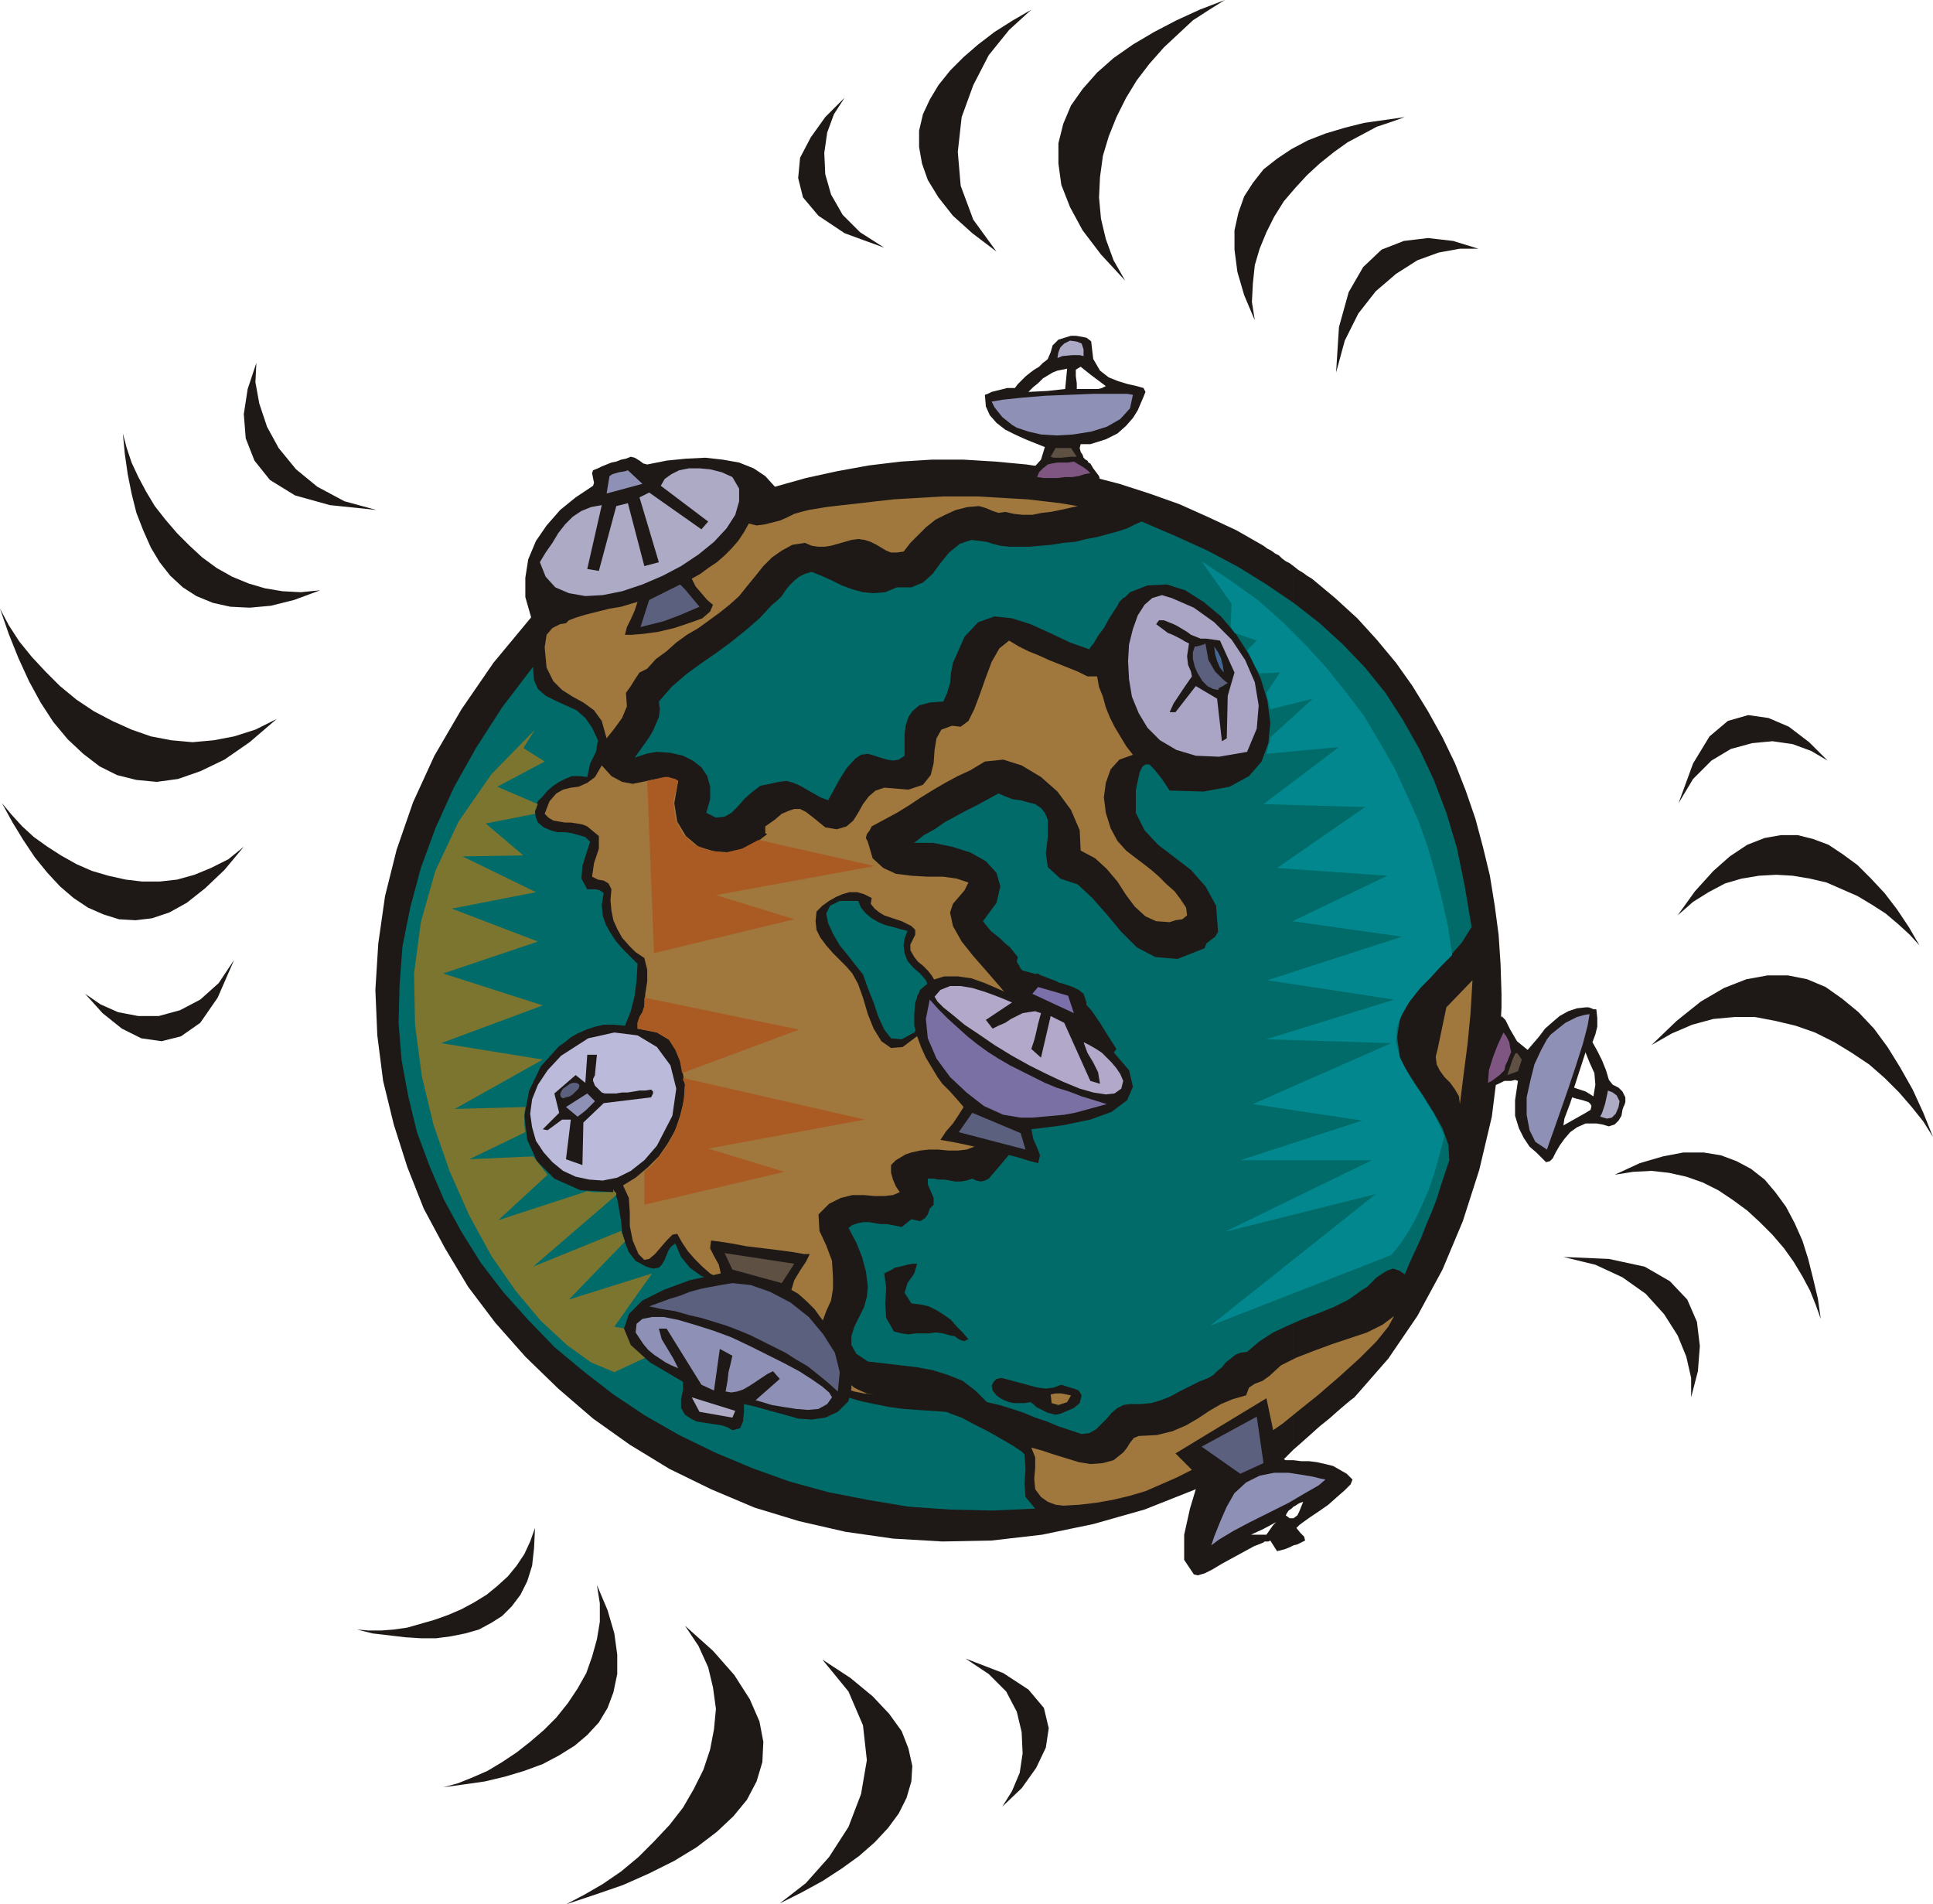
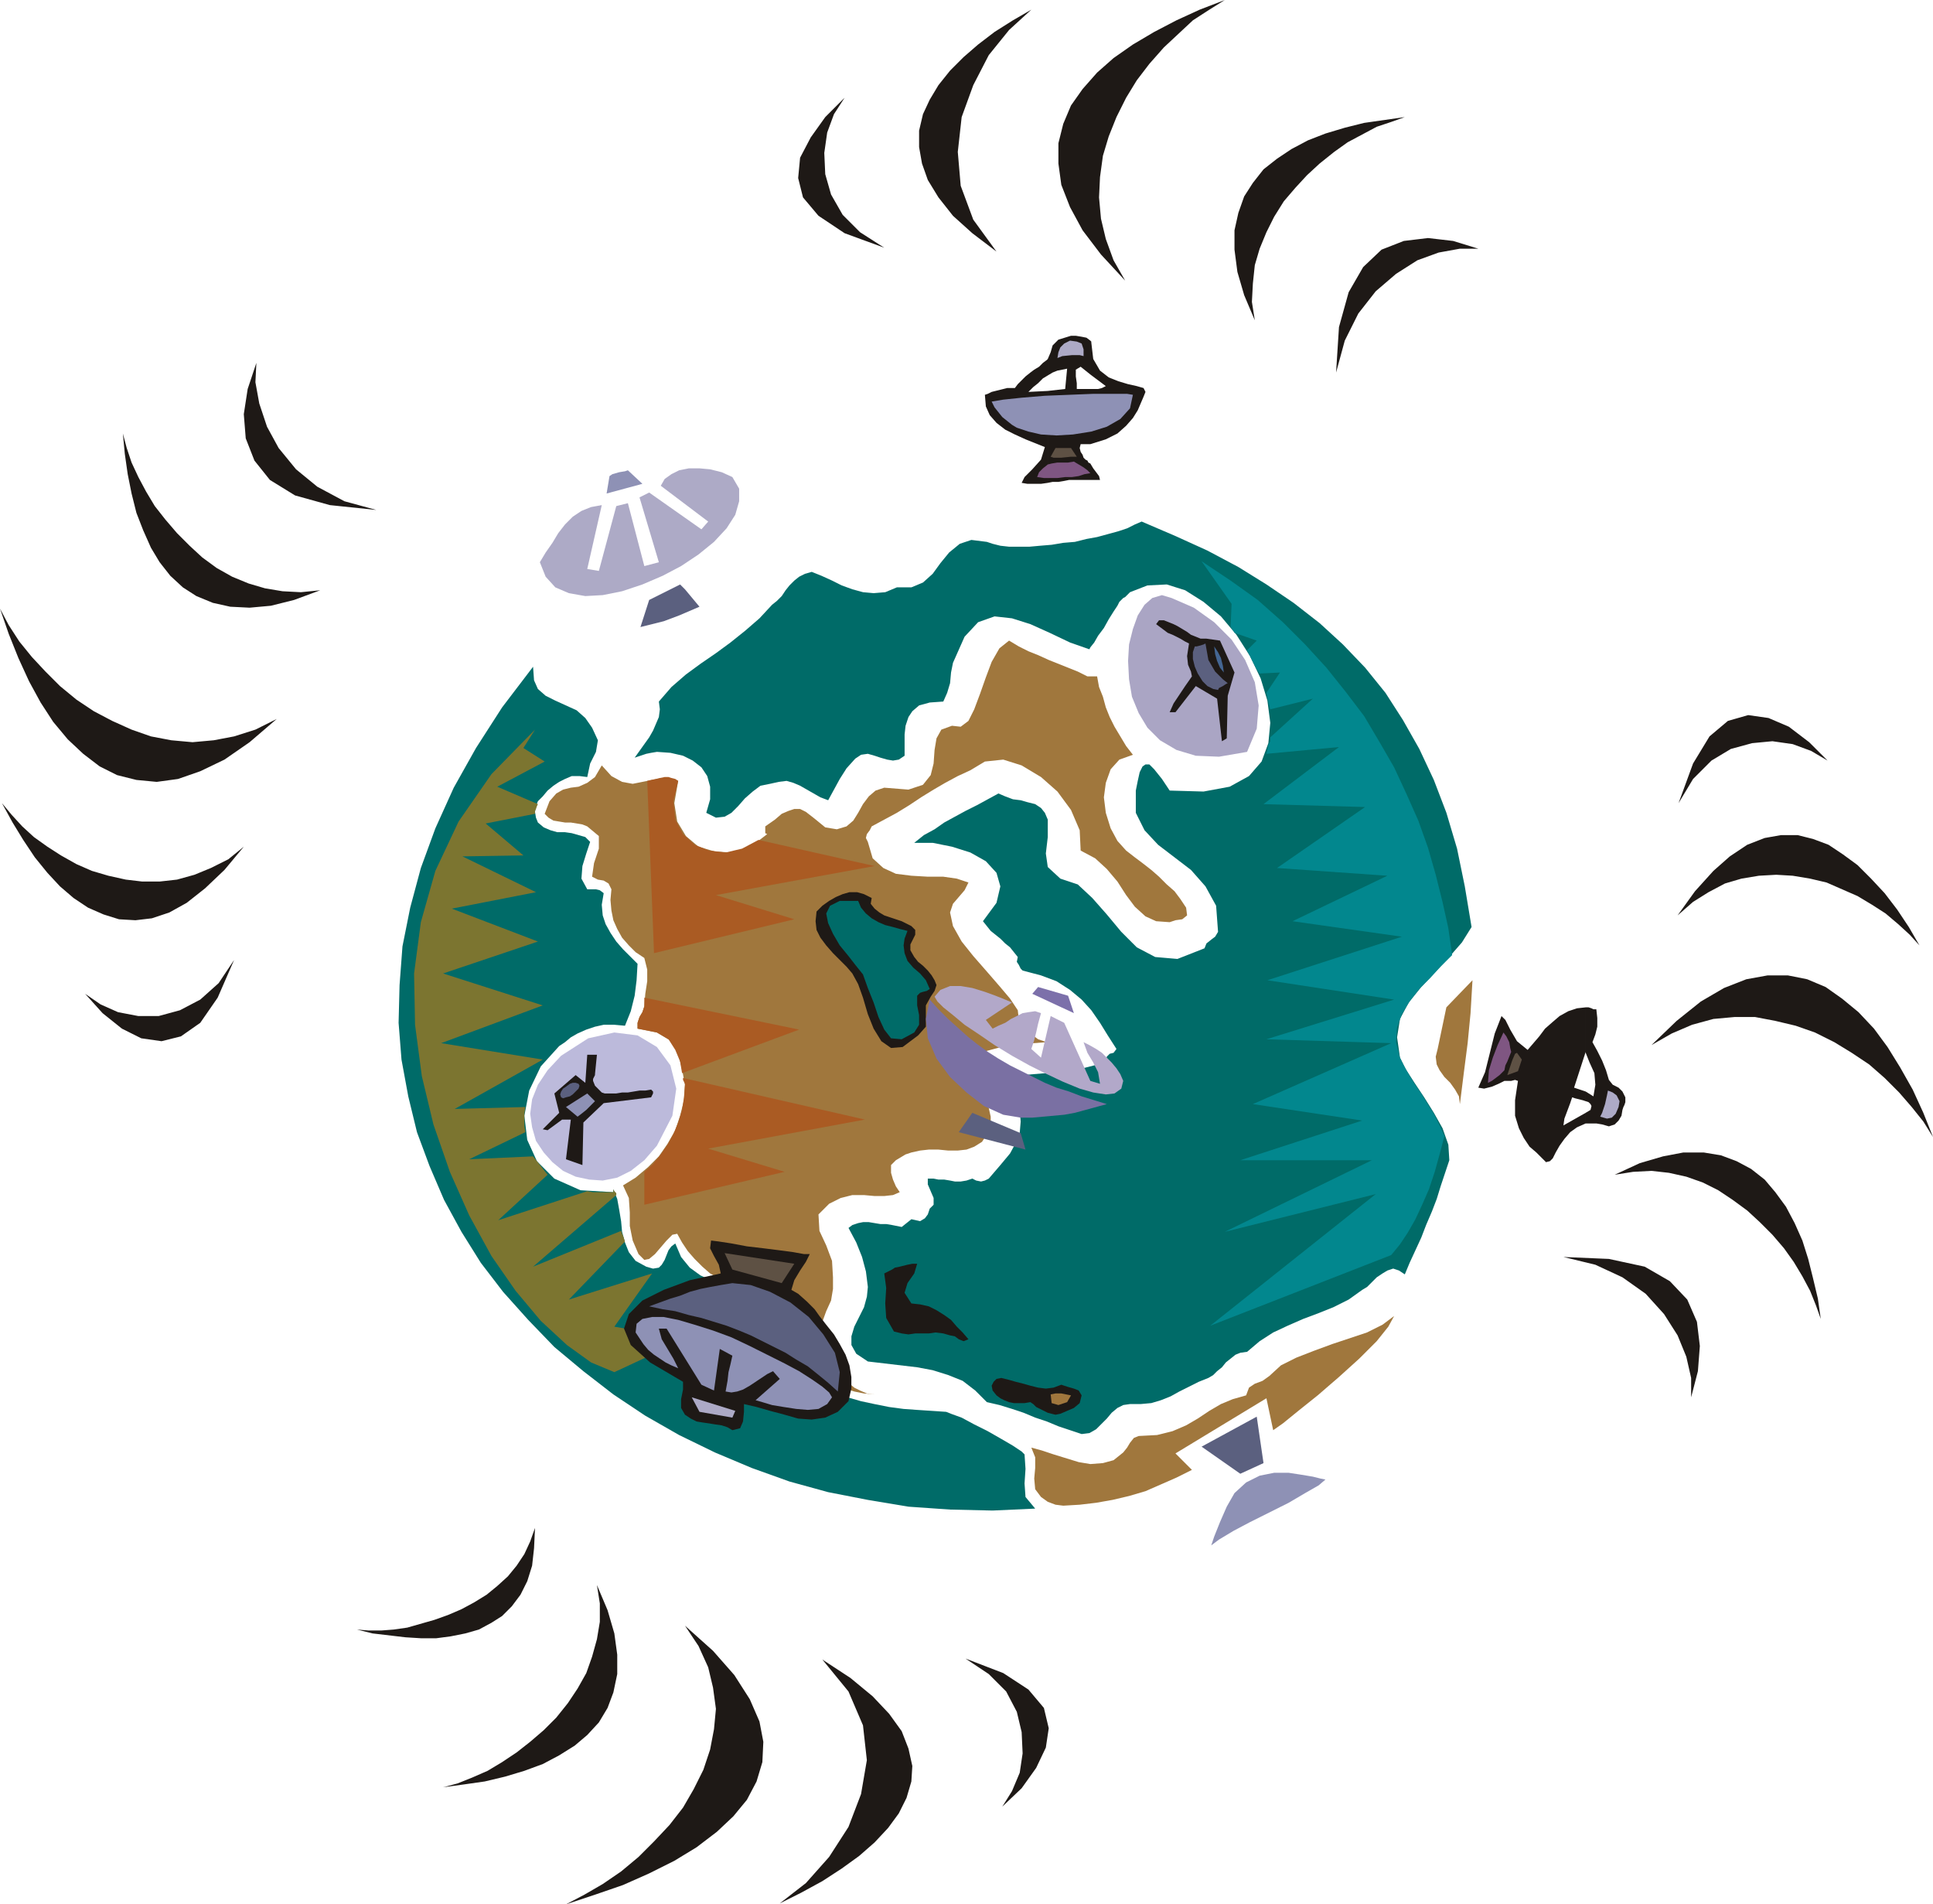
<svg xmlns="http://www.w3.org/2000/svg" fill-rule="evenodd" height="1.968in" preserveAspectRatio="none" stroke-linecap="round" viewBox="0 0 1998 1968" width="1.998in">
  <style>.pen1{stroke:none}.brush2{fill:#1e1916}.brush3{fill:#adaac6}.brush4{fill:#a0773d}.brush5{fill:#006b68}.brush7{fill:#5b607f}.brush12{fill:#8e91b5}.brush13{fill:#5e5144}.brush14{fill:#7f5682}</style>
-   <path class="pen1 brush2" d="m1400 1444-4 3-6 5-7 6-9 8-10 8-10 9-9 8-8 7V585l5 4 5 3 4 3 5 3 24 20 23 21 20 22 20 24 17 24 16 26 15 27 13 27 11 28 10 29 8 30 7 29 5 31 4 30 2 30 1 31v14l-3 57-7 56-13 55-17 53-21 50-26 48-30 44-35 40zm-63 65 8 1h8l8 1 9 2 8 2 7 4 7 4 6 6-2 5-6 6-8 7-9 8-10 7-9 6-7 5-4 3-3 3 4 5 4 4 1 4-2 1-2 1-4 2-4 1v-28l4-3 2-4 2-5 2-5-3 1-2 1-3 2-2 1v-48zm0-11-4 4-3 3-2 2-1 1 2 1h8v48l-2 2-3 2-2 3-1 2 4 3h4v28l-4 2-5 2-4 1-4 1-7-11-2 1h-4l-1 1v-8h3l7-10 3-3-13 7V564l4 3 4 2 4 3 4 2 3 3 4 3 4 2 4 3v913zm-31 96-10 4-11 6-11 6-11 6-10 6-8 4-7 2-4-1-10-15v-26l6-27 6-20-53 21-53 15-53 11-52 6-51 1-51-3-49-7-48-11-46-14-45-19-43-21-41-25-38-27-36-31-34-33-31-35-28-37-24-40-22-41-17-43-14-44-11-45-6-47-2-47 3-48 7-49 12-48 17-49 22-48 28-48 33-48 39-47-6-21v-20l3-19 8-19 11-16 14-16 16-13 18-12 1-3-1-5-1-5 1-3 5-2 4-2 5-2 5-2 5-1 5-2 5-1 5-2 4 1 5 3 4 3 4 1 20-4 20-2 20-1 18 2 17 3 15 6 12 8 10 11 32-9 32-7 33-6 33-4 32-2h33l33 2 32 3 33 5 32 7 31 8 31 10 31 11 29 13 30 14 28 16v1016l-13 6h13v8z" />
  <path class="pen1 brush3" d="m558 581 6-10 7-10 6-10 7-9 8-8 9-6 10-4 11-2-15 66 12 2 18-67 12-3 17 65 15-4-20-67 10-5 54 38 7-8-49-37 4-7 7-5 8-4 10-2h11l11 1 12 3 11 5 7 12v13l-4 14-9 14-13 14-16 13-18 12-19 10-21 9-21 7-20 4-18 1-17-3-14-6-10-11-6-15z" />
-   <path class="pen1 brush4" d="m1012 523-12 1-12 3-11 5-10 5-10 8-8 8-8 8-7 9-7 1h-6l-5-2-5-3-5-3-6-3-6-2-7-1-7 1-7 2-7 2-7 2-7 1h-6l-7-1-7-3-13 2-11 6-10 7-9 9-8 10-9 11-8 10-10 9-10 8-11 8-11 8-12 7-11 8-10 9-11 8-9 10-8 4-4 6-5 8-5 7 1 14-5 12-8 11-8 10-5-18-8-11-11-8-11-6-11-7-9-9-7-14-2-21 2-13 6-7 8-4 6-1 3-3 8-3 10-3 12-3 12-3 12-2 10-3 7-2-3 9-4 9-4 8-2 8h7l12-1 15-2 17-4 15-5 14-5 8-7 3-7-6-5-6-7-6-7-4-8 9-5 8-6 9-6 8-7 7-7 7-8 6-9 5-9 8 2 8-1 8-2 8-2 7-3 8-4 7-2 8-2 18-3 17-2 18-2 17-2 18-2 17-1 17-1 17-1h35l17 1 17 1 18 1 17 2 17 2 18 3-9 2-9 2-10 2-9 1-10 2h-10l-9-1-9-2-7 1-6-2-7-3-7-2z" />
  <path class="pen1 brush5" d="m951 1262 5-3 3-4 2-6 4-4v-7l-3-7-3-7v-6h6l5 1h6l6 1 5 1h6l6-1 6-2 4 2 5 1 4-1 4-2 12-14 10-12 6-11 4-10 1-12-1-12-3-16-6-18 12-2 12-1 12-1 13-1 12-2 13-2 12-3 12-4 1-5 3-3 4-1 3-4-9-14-8-13-9-13-10-11-12-10-14-9-16-6-19-5-2-2-2-4-2-3 1-5-4-5-4-5-5-4-5-5-5-4-5-4-4-5-4-5 14-19 4-17-4-14-11-12-16-9-19-6-20-4h-19l10-8 11-6 10-7 11-6 11-6 12-6 11-6 11-6 7 3 8 3 8 1 7 2 8 2 6 4 4 5 3 7v18l-2 17 2 14 13 12 18 6 15 14 15 17 15 18 16 16 19 10 23 2 28-11 2-5 5-4 4-3 3-5-2-27-11-20-15-17-17-13-17-13-14-15-9-18v-23l2-10 2-9 3-6 3-2h4l5 5 8 10 10 15-2-3 35 1 27-5 20-11 13-15 7-19 2-21-3-23-7-23-11-23-14-22-16-19-18-15-19-12-19-6-20 1-18 7-1 1-1 1-2 2-1 1-2 1-1 1-2 2-1 1-2 4-4 6-5 8-5 9-6 8-4 7-4 5-1 2-20-7-21-10-20-9-19-6-18-2-17 6-14 15-12 27-2 10-1 11-3 10-4 9-14 1-11 3-7 6-4 6-3 9-1 9v22l-6 4-6 1-6-1-7-2-6-2-7-2-7 1-6 4-9 10-7 11-6 11-6 11-8-3-7-4-7-4-7-4-7-3-7-2-8 1-9 2-10 2-8 6-8 7-7 8-7 7-7 4-9 1-10-5 4-14v-13l-3-11-6-9-9-7-10-5-13-3-14-1-6 1-5 1-6 2-6 2 5-7 5-7 5-7 4-7 3-7 3-7 1-8-1-8 13-15 15-13 15-11 16-11 15-11 15-12 15-13 13-14 5-4 5-5 4-6 4-5 5-5 5-4 6-3 7-2 10 4 11 5 10 5 11 4 11 3 11 1 12-1 12-5h15l12-5 10-9 8-11 9-11 11-9 12-4 16 2 6 2 8 2 9 1h21l11-1 12-1 12-2 12-1 12-3 11-2 11-3 11-3 9-3 8-4 7-3 35 15 33 15 32 17 29 18 28 19 27 21 24 22 23 24 21 26 18 28 17 30 15 32 13 34 11 37 8 39 7 42-10 16-14 16-14 15-14 15-13 16-9 17-3 19 3 21 6 12 9 14 10 15 10 16 9 16 6 17 1 16-5 15-4 12-4 13-5 13-6 14-5 13-6 13-6 13-5 12-6-4-6-2-6 2-5 3-6 4-5 5-5 5-5 3-14 10-16 8-15 6-16 6-16 7-15 7-14 9-13 11-7 1-5 2-5 4-5 4-4 5-5 4-4 4-5 3-10 4-10 5-10 5-9 5-10 4-10 3-11 1h-11l-7 1-6 3-6 5-5 6-6 6-5 5-7 4-8 1-12-4-12-4-12-5-12-4-12-5-12-4-13-4-13-3-12-12-13-10-15-6-16-5-16-3-17-2-17-2-17-2-12-8-5-9v-9l3-10 5-10 5-10 3-11 1-10-2-16-4-15-6-15-8-15 4-3 6-2 5-1h6l6 1 6 1h6l6 1 10 2 5-4 5-4 9 2z" />
  <path class="pen1" style="fill:#02878e" d="m1242 580 30 20 28 20 26 23 23 23 22 24 20 25 19 25 16 27 15 26 13 28 12 27 10 28 8 28 7 28 6 27 4 28-12 12-11 12-11 11-10 13-8 13-5 14-1 15 4 16 4 8 5 9 6 10 7 10 6 10 7 11 6 12 5 11-5 19-5 18-6 18-7 16-7 15-8 14-8 12-9 11-187 73 171-136-156 39 152-74h-136l126-41-113-17 143-63-129-4 132-41-131-20 139-45-113-16 98-47-114-8 91-63-105-3 78-59-75 7 1-4 1-5 2-4v-4l44-40-44 11-1-4-1-4-1-4-1-5 14-21-21 1-4-6-3-6-3-6-3-6 10-10-23-8-1-2-1-1-1-2-1-1 1-24-31-44z" />
  <path class="pen1 brush7" d="m723 627-7 3-7 3-7 3-8 3-8 3-8 2-8 2-8 2 9-28 32-16 5 5 5 6 5 6 5 6z" />
  <path class="pen1" style="fill:#aaa5c4" d="m1289 777-29 5-24-1-20-6-17-10-13-13-9-15-7-17-3-18-1-19 1-17 4-16 5-14 7-11 8-7 10-3 10 3 23 10 21 15 18 18 14 21 10 23 4 24-2 24-10 24z" />
  <path class="pen1 brush2" d="m1232 699-1-5-3-7-1-9 2-13-4-2-5-3-4-2-4-2-5-2-4-3-4-3-4-3 3-4h5l5 2 5 2 4 2 5 3 5 3 4 3 5 2 5 2h6l7 1 7 1 15 33-7 24-1 44-5 3-5-44-22-13-21 27h-6l4-9 6-9 6-9 7-10z" />
  <path class="pen1 brush4" d="M1124 699h10l2 11 4 10 3 11 4 10 5 10 6 10 6 10 7 9-14 5-9 10-5 14-2 15 2 16 5 16 7 13 9 10 9 7 8 6 9 7 8 7 8 8 8 7 6 8 6 9 1 8-5 4-7 1-6 2-14-1-11-5-11-10-9-12-9-14-11-13-12-11-15-8-1-21-9-21-14-19-17-15-20-12-19-6-19 2-15 9-13 6-13 7-12 7-13 8-12 8-13 8-13 7-13 7-2 4-3 4-1 4 2 4 5 17 11 10 13 6 16 2 17 1h16l14 2 12 4-4 8-6 7-6 7-3 9 3 14 9 16 12 15 14 16 13 15 11 13 8 12 1 9 5 8 7 7 8 6 9 3-27 2-20 3-15 4-10 5-6 5-2 6v6l3 7 4 7 5 7 4 8 4 8 2 9v8l-3 9-6 9-8 5-8 3-9 1h-10l-10-1h-10l-9 1-9 2-6 2-5 3-5 3-5 5v8l2 7 3 7 4 6-7 3-9 1h-10l-11-1h-12l-12 3-12 6-11 11 1 17 7 15 6 16 1 17v12l-2 12-5 11-4 11-4 11-1 11 2 11 7 11 6 4 6 5 5 5 6 5 6 5 6 3 7 3 8 1-11-1-10-2-9-3-9-4-9-5-9-4-8-5-9-3-11-10-8-10-8-12-6-12-7-11-8-11-9-10-11-9-10-3-9-5-9-5-8-7-8-8-7-8-6-9-5-9-5 1-6 6-6 7-6 7-6 5-5 1-6-6-6-14-3-15v-14l-1-15-6-13 13-8 13-11 11-11 9-13 8-14 5-15 4-16 1-16-3-16-4-16-7-13-15-9-20-4v-6l2-6 3-5 2-6 1-13 2-13v-12l-3-12-9-6-7-7-7-8-5-9-4-9-2-10-1-11 1-11-3-6-5-3-6-1-6-3 2-14 5-15v-13l-12-10-5-2-6-1-6-1h-6l-6-1-6-1-5-3-4-4 5-13 7-8 7-4 8-2 8-1 9-4 8-6 7-12 10 11 11 6 11 2 10-2 10-2 10-2h9l8 3-4 23 3 19 9 15 13 11 17 5 18 1 19-6 17-13-2-1v-7l10-7 7-6 7-3 6-2h6l6 3 9 7 11 9 12 2 10-3 7-6 5-8 5-9 6-8 7-6 9-3 25 2 15-5 8-10 3-12 1-14 2-12 5-9 11-4 9 1 8-6 6-12 6-16 6-17 6-16 8-14 10-8 10 6 10 5 10 4 11 5 10 4 10 4 10 4 10 5z" />
  <path class="pen1" d="m669 807 7 178 145-35-81-25 164-30-120-27-17 9-17 4-17-2-15-6-12-11-8-15-2-19 5-21-3-2-4-1-3-1h-4l-5 1-4 1-5 1-4 1zm-3 404v34l145-34-79-24 162-30-188-43v2l1 2 1 2v1l-1 13-2 13-4 13-5 12-6 11-7 10-8 10-9 8zm39-102 121-45-160-33v9l-2 6-3 5-2 6v6l20 4 12 7 7 11 5 12 2 12z" style="fill:#aa5b23" />
  <path class="pen1" style="fill:#446693" d="m1265 695-4-5-3-7-2-7-1-8 4 6 3 6 2 8 1 7z" />
  <path class="pen1 brush7" d="m1246 665 3 17 7 12 8 8 5 4-2 1-3 2-4 2-1 2-5-1-6-3-5-5-5-8-3-7-2-8v-7l2-6h2l4-1 3-1 2-1z" />
  <path class="pen1 brush5" d="m607 803-8-1h-8l-7 3-6 3-6 4-6 5-5 6-5 5-2 5-1 6 1 6 2 5 6 5 7 3 7 2h8l7 1 7 2 7 2 5 5-4 12-4 13-1 13 6 11h9l4 1 4 3-2 12 1 11 3 9 5 9 6 9 7 8 7 7 8 8-1 17-2 16-4 16-6 15-11-1h-11l-9 2-9 3-9 4-7 4-6 5-6 4-19 21-12 25-5 26 3 25 10 22 18 18 27 12 34 2v-3l4 10 2 11 2 12 1 11 3 11 4 10 7 9 11 6 7 2 6-1 3-3 3-5 2-5 2-5 3-4 4-3 6 14 9 11 11 8 13 6 13 6 12 7 11 9 8 13 7 15 8 13 9 12 10 10 11 9 11 8 13 7 13 6 13 5 14 4 14 3 15 3 15 2 14 1 15 1 15 1 5 2 11 4 13 7 14 7 14 8 12 7 9 6 3 3 1 15-1 15 1 14 10 12-44 2-44-1-43-3-42-7-41-8-40-11-39-14-38-16-37-18-35-20-33-22-31-24-30-25-27-28-26-29-23-30-20-32-18-33-15-35-13-35-9-37-7-38-3-38 1-39 3-40 8-40 11-41 15-41 19-42 23-41 27-42 32-42 1 14 4 9 8 7 10 5 11 5 11 5 9 8 7 10 6 13-2 12-6 12-3 14z" />
  <path class="pen1" style="fill:#7c7530" d="m553 754-45 46-34 49-24 51-15 53-7 53 1 53 7 53 12 50 17 49 20 45 23 42 25 36 26 31 27 25 25 18 24 10 73-34-73-13 39-55-86 27 58-60-1-3-1-3-1-2-1-3-91 37 86-74v-2l-1-1-1-1-1-2v3h-21l-6-1-92 30 51-47-4-5-3-4-4-5-4-5-66 3 58-28-1-7v-12l1-7-73 2 91-51-105-17 105-39-103-33 98-33-89-34 87-17-76-37 63-1-39-33 51-10v-3l1-2 1-3 1-2-42-18 49-26-22-14 12-19z" />
  <path class="pen1 brush2" d="m1128 354 2 17 7 12 9 7 10 4 10 3 9 2 7 2 2 4-2 5-3 7-3 7-5 8-7 8-9 8-12 6-16 5v-57h8l4-1 4-2-16-12v-35l1 1v1zm-1 125 3 5 3 4 3 4 1 4h-10v-17zm0-20h-10l-1 4 1 4 2 3 1 3 2 2 2 1 1 2 2 1v17h-22l-5 1-6 1h-6l-5 1v-95l18-2 2-21-5 1-5 1-5 2-5 3v-17l3-7 2-7 6-6 13-4h5l6 1 5 1 4 3v35l-10-8-5 3v7l1 7v6h14v57zm-44 40-7 1h-14l-6-1 3-6 8-8 9-10 4-13-10-4-10-4-11-5-10-5-9-7-7-8-4-9-1-12 3-1 4-2 4-1 4-1 4-1 4-1h8l3-4 4-4 4-4 5-4 4-3 5-3 4-4 4-3 1-1v17l-5 3-5 5-5 4-5 5 20-1v95z" />
  <path class="pen1 brush3" d="m1120 368-4-1h-8l-10 1-5 2 1-6 2-5 4-4 6-3 7 1 5 2 2 6v7z" />
  <path class="pen1 brush12" d="m1171 408-3 14-10 11-14 8-16 5-19 3-17 1-16-1-13-3-6-2-6-2-5-3-5-4-5-4-4-5-4-5-3-6 12-2 19-2 24-2 25-1 25-1h35l6 1z" />
  <path class="pen1 brush13" d="M1113 472h-6l-10 1h-8l-3-1 5-9h16l6 9z" />
  <path class="pen1 brush14" d="m1127 489-6 1-6 2-7 1h-7l-8 1h-14l-7-1 2-5 4-4 5-4 4-1 6-1h11l6-1 5 3 5 3 4 3 3 3z" />
  <path class="pen1 brush2" d="m901 928-1 6 4 5 5 4 5 3 18 6 10 5 4 4v5l-2 4-3 6v6l4 7 4 5 5 4 5 5 4 5 3 5 2 5-2 6-4 6-5 9v22l-8 9-16 12-12 1-10-7-8-13-6-15-5-17-5-14-6-11-6-7-7-7-7-7-7-8-6-8-4-8-1-9 1-10 6-6 7-5 7-4 7-3 7-2h8l7 2 8 4z" />
  <path class="pen1 brush5" d="m938 993 6 7 7 6 6 7 4 9-3 2-4 1-3 1-3 3v10l2 10v10l-5 8-13 7-11-1-7-9-6-13-5-15-6-15-5-14-8-10-7-9-9-11-7-12-5-11-2-10 4-8 10-5h19l3 7 5 6 6 5 7 4 7 3 8 2 7 2 8 2-3 8-1 7 1 8 3 8z" />
  <path class="pen1 brush4" d="m1509 1141-1-8-4-7-5-7-6-6-5-7-3-6-1-8 2-8 9-43 27-28-2 34-3 31-4 31-4 32z" />
  <path class="pen1" style="fill:#bcbadb" d="m679 1184-13 15-14 11-14 7-15 3-14-1-14-3-13-6-11-9-9-10-8-12-4-14-2-14 2-15 6-15 10-15 14-15 28-18 27-6 24 3 20 12 14 19 6 24-4 28-16 31z" />
  <path class="pen1 brush2" d="m617 1090-2 20v1l-1 2-1 2v2l2 5 4 4 3 3 3 1h12l6-1h6l6-1 6-1h6l6-1 2 2v2l-1 2-1 2-49 6-21 20-1 44-17-6 5-41h-9l-15 11-5-1 17-17-5-20 22-19 10 8 2-29h10z" />
  <path class="pen1 brush12" d="m615 1138-4 4-5 5-5 4-4 3-12-10 22-14 8 8z" />
  <path class="pen1 brush2" d="m982 1380-7-2-8-1-7 1h-14l-7 1-7-1-8-2-8-14-1-15 1-16-2-15 4-2 4-2 3-2 5-1 4-1 4-1 5-1h5l-3 10-7 10-3 10 7 11 9 1 9 2 8 4 8 5 7 5 6 7 6 6 6 7-5 2-5-2-4-3-5-1z" />
-   <path class="pen1 brush4" d="m1316 1478-7-33-94 57 17 17-16 8-16 7-16 7-17 5-17 4-17 3-17 2-17 1-8-1-8-3-7-5-6-8-1-11 1-11v-11l-4-10 11 3 12 4 13 4 13 4 12 2 13-1 11-3 10-8 4-5 3-5 4-5 5-2 19-1 16-4 14-6 12-7 12-8 12-7 12-5 14-4 3-8 6-4 8-3 7-5 12-11 16-8 18-7 19-7 18-6 18-6 16-8 12-9-6 11-12 15-18 18-21 19-22 19-20 16-16 13-10 7z" />
+   <path class="pen1 brush4" d="m1316 1478-7-33-94 57 17 17-16 8-16 7-16 7-17 5-17 4-17 3-17 2-17 1-8-1-8-3-7-5-6-8-1-11 1-11v-11l-4-10 11 3 12 4 13 4 13 4 12 2 13-1 11-3 10-8 4-5 3-5 4-5 5-2 19-1 16-4 14-6 12-7 12-8 12-7 12-5 14-4 3-8 6-4 8-3 7-5 12-11 16-8 18-7 19-7 18-6 18-6 16-8 12-9-6 11-12 15-18 18-21 19-22 19-20 16-16 13-10 7" />
  <path class="pen1 brush2" d="m1097 1431 6 2 7 2 5 2 3 5-2 8-6 5-7 3-7 3-5 1-4-1-4-1-4-2-4-2-4-2-3-3-3-2-6 1h-11l-5-1-5-2-4-2-4-3-4-5-1-5 2-4 3-3 5-1 8 2 7 2 8 2 7 2 8 2 8 1 8-1 8-3z" />
  <path class="pen1 brush4" d="m1086 1441 5-1h6l5 1 5 1-4 7-9 3-7-2-1-9z" />
  <path class="pen1 brush7" d="m1242 1495 57-31 7 48-24 11-40-28z" />
  <path class="pen1 brush12" d="m1252 1597 3-9 6-15 7-16 8-14 12-11 14-7 15-3h15l13 2 12 2 8 2 5 1-7 6-14 8-17 10-20 10-20 10-17 9-15 9-8 6zM630 492l-3 18 37-10-15-14-3 1-6 1-7 2-3 2z" />
  <path class="pen1 brush2" d="m769 1451 13 3 14 4 15 4 14 4 14 1 14-2 13-6 11-11 3-13v-12l-2-12-4-11-6-11-6-10-8-10-7-9-5-7-8-8-9-8-7-4 3-10 6-10 6-9 4-8h-6l-11-2-15-2-16-2-17-2-16-3-13-2-8-1-1 8 4 8 5 9 2 9-32 7-27 10-22 11-14 14-5 15 7 17 20 18 34 20v8l-2 10v9l4 7 6 4 6 3 6 1 7 1 6 1 7 1 6 2 5 3 8-2 3-7 1-10v-8z" />
  <path class="pen1 brush3" d="m757 1465 3-7-45-14 8 15 34 6z" />
  <path class="pen1 brush12" d="m860 1444-3-5-7-6-10-7-14-9-15-8-18-9-18-9-19-9-19-7-19-6-17-5-15-3h-12l-10 2-6 5-1 9 4 6 4 6 5 6 6 5 6 4 6 4 6 3 7 3-5-10-6-10-6-10-3-11h8l36 58 13 6 6-43 13 7-2 9-2 8-1 9-2 11 6 1 6-1 6-2 7-4 6-4 6-4 6-4 6-3 7 8-25 22 7 2 10 3 12 2 13 2 12 1 11-1 9-5 5-7z" />
  <path class="pen1 brush7" d="m757 1326-12 2-11 2-10 2-11 3-10 4-10 3-11 4-11 4 14 3 13 2 14 4 13 3 13 4 13 4 13 5 12 5 12 6 12 6 12 6 11 7 12 7 10 8 11 9 10 9 2-20-5-20-12-19-15-18-19-15-21-11-20-7-19-2z" />
  <path class="pen1 brush13" d="m821 1306-72-11 8 17 51 14 13-20z" />
-   <path class="pen1 brush2" d="m1057 1033-12-5-13-6-14-6-14-5-14-2h-14l-13 4-12 10-5 13-1 12v12l3 11 4 11 5 11 6 10 6 10 5 7 8 8 8 9 6 7-5 8-6 9-7 8-6 9 6 1 11 2 14 3 17 4 17 4 15 4 13 4 8 2 2-8-3-8-4-9-2-10 32-4 29-6 22-8 16-12 6-14-4-17-18-21-32-24 2-7 3-9 1-9-3-9-5-4-6-3-6-2-6-2-7-1-6-2-6-3-5-4-8 2-4 7-3 10-1 8z" />
  <path class="pen1" style="fill:#7c70aa" d="m1073 1020-6 7 43 20-6-18-31-9z" />
  <path class="pen1" style="fill:#b2a8c9" d="m966 1030 3 5 6 6 10 8 12 10 15 10 16 11 18 11 18 10 18 9 17 8 17 7 14 4 13 2 9-1 7-5 2-8-3-7-4-6-5-6-5-5-5-5-6-4-7-4-6-3 4 11 6 10 5 10 2 12-10-3-27-60-14-7-10 43-10-9 3-9 2-8 2-9 3-11-6-2-7 1-6 1-6 3-6 3-6 4-7 3-6 3-7-9 27-18-7-3-10-4-11-4-13-4-12-2h-11l-10 4-6 7z" />
  <path class="pen1" style="fill:#7a70a3" d="M1055 1155h12l11-1 11-1 11-1 11-2 11-3 11-3 11-3-13-4-13-4-13-5-13-4-12-5-12-6-12-6-12-6-12-7-11-7-11-8-10-8-10-9-10-9-10-10-9-10-4 20 2 20 9 21 14 19 17 16 18 14 20 9 18 3z" />
  <path class="pen1 brush7" d="m991 1170 69 18-5-17-50-21-14 20z" />
  <path class="pen1 brush2" d="m1663 1164-7-2-6-1h-11v-11l5-3 1-4-1-2-2-2-3-1v-10l8 5 2-12-1-12-5-11-4-10v-47h3l3 1 2 1h3l1 9v9l-2 8-3 8 5 9 5 10 4 10 3 10 4 5 6 3 4 4 3 6v5l-1 3-1 2-1 3-1 6-3 5-4 4-6 2zm-24-3-9 4-7 5-6 7-5 7-4 7-3 6-3 3-4 1-4-4-6-6-7-6-6-9-5-10-4-13v-16l3-20-3-1-4 1h-7l-6 3-7 3-8 2-6-1 7-16 5-20 5-20 7-18 4 4 5 10 7 12 11 9 6-7 6-7 6-8 8-7 7-6 9-5 9-3 9-1v47-1l-12 37 12 4v10l-3-1-4-1-4-1-3-1-2 6-3 8-3 8-1 7 23-13v11z" />
  <path class="pen1 brush3" d="m1654 1154 2-4 3-9 2-9 1-5 5 2 4 3 3 6-1 6-3 7-4 4-5 1-7-2z" />
-   <path class="pen1 brush12" d="m1599 1188-12-8-6-12-3-16v-18l4-18 4-16 7-15 6-11 4-5 5-4 5-4 5-4 6-3 6-3 7-2 6-1-2 12-5 19-7 22-8 24-8 23-7 20-5 14-2 6z" />
  <path class="pen1 brush13" d="m1558 1111 2-6 3-9 3-7 2-1 5 7-4 12-11 4z" />
  <path class="pen1 brush14" d="m1538 1119 1-13 4-13 5-13 6-13 3 4 3 6 1 6 1 4-2 5-2 5-2 4-1 5-5 5-4 3-4 3-4 2z" />
  <path class="pen1 brush2" d="m1707 1080 21-12 21-9 22-6 22-2h21l21 4 21 5 20 7 20 10 18 11 18 12 16 14 15 15 13 15 12 15 10 16-10-25-11-24-13-23-13-21-14-19-16-17-17-14-17-12-19-8-20-4h-21l-22 4-23 9-24 14-25 20-26 25zm-38 134 19-3 19-1 18 2 18 4 17 6 16 8 15 10 15 11 13 12 13 13 12 14 10 14 9 15 8 15 6 15 5 14-3-21-5-21-5-20-6-19-8-18-9-17-11-15-11-13-14-11-15-8-16-6-18-3h-21l-21 4-24 7-26 12zm65-268 16-14 16-10 17-9 17-5 18-3 18-1 17 1 18 3 17 4 16 7 16 7 15 9 14 9 13 11 12 11 10 11-11-19-12-18-13-17-14-15-14-14-15-11-15-10-16-6-16-4h-17l-17 3-18 7-18 12-17 15-19 21-18 25zm-118 353 33 8 28 13 24 17 19 21 14 22 9 22 5 22v20l7-27 2-26-3-25-10-23-18-19-26-15-37-8-47-2zm119-469 15-25 19-19 20-12 22-6 21-2 21 3 19 7 17 10-19-19-21-16-21-9-21-3-21 6-19 16-17 28-15 41zM286 743l-22 11-22 7-21 4-22 2-22-2-21-4-20-7-20-9-19-10-18-12-17-14-15-15-14-15-13-16-11-17-9-17 9 26 10 25 11 24 12 22 13 20 15 18 16 15 17 13 18 9 20 5 21 2 22-3 23-8 25-12 26-18 28-24zm45-133-20 2-19-1-18-3-17-5-17-7-16-9-15-11-13-12-13-13-12-14-11-14-9-15-8-15-7-15-5-15-4-15 2 21 3 21 4 20 5 20 7 18 8 18 9 15 11 14 13 12 14 9 17 7 18 4 20 1 22-2 24-6 27-10zm-79 265-16 13-18 9-17 7-18 5-18 2h-18l-17-2-18-4-17-5-16-7-16-9-14-9-14-10-12-11-11-12-10-12 11 20 11 18 12 18 13 16 13 14 14 12 15 10 16 7 16 5 17 1 17-2 18-6 18-10 19-15 20-19 20-24zm137-348-33-9-28-15-22-18-18-22-12-22-8-24-4-22 1-20-9 27-4 26 2 25 9 23 16 20 26 16 36 10 48 5zM242 992l-16 24-19 17-21 11-22 6h-21l-21-4-18-8-16-11 18 20 20 16 20 10 21 3 20-5 20-14 18-26 17-39zm921-702-12-21-8-22-5-21-2-22 1-21 3-22 6-20 8-20 10-20 11-18 13-17 15-17 15-14 15-14 17-11 16-10-26 10-24 11-23 12-22 13-20 14-17 15-15 17-12 17-8 19-5 20v21l3 22 9 23 13 24 19 25 25 27zm134 41-3-19 1-19 2-19 5-17 7-17 8-16 10-16 12-14 12-13 13-12 15-12 14-10 15-8 15-8 15-5 14-5-21 3-21 3-20 5-20 6-18 7-17 9-15 10-14 11-11 14-9 14-6 17-4 18v20l3 23 7 24 11 26zm-267-71-24-33-13-35-3-35 4-36 12-33 16-31 21-26 23-21-19 11-19 12-17 13-15 13-14 14-12 15-9 15-7 15-4 17v17l3 17 6 17 11 18 15 19 20 18 25 19zm351 125 9-33 14-28 18-23 21-18 22-14 22-8 22-4h19l-26-8-26-3-25 3-23 9-19 18-15 26-10 36-3 47zM914 256l-25-16-18-18-12-21-6-21-1-22 3-21 7-19 11-17-20 20-15 21-11 21-2 21 5 20 16 19 27 18 41 15zM708 1680l14 21 10 22 5 21 3 22-2 21-4 21-7 21-10 20-11 19-14 18-16 17-16 16-18 15-19 13-19 11-19 10 30-10 29-10 27-12 26-13 23-14 21-16 17-16 14-17 10-19 6-20 1-21-4-21-10-23-16-25-22-25-29-26zm-91-42 3 19v19l-3 18-5 18-6 17-9 16-10 15-12 15-13 13-14 12-14 11-15 10-15 9-16 7-15 6-15 4 22-3 21-3 21-5 20-6 19-7 17-9 16-10 13-11 12-13 9-15 6-16 4-19v-20l-3-22-7-24-11-26zm233 77 27 33 15 35 4 36-6 35-13 34-20 31-24 27-27 21 22-11 22-12 20-13 18-13 16-14 14-15 11-15 8-16 5-17 1-16-4-18-7-18-13-18-17-18-23-19-29-19zm-297-136-5 14-6 13-8 12-9 11-11 10-11 9-13 8-13 7-14 6-14 5-14 4-14 4-14 2-13 1h-13l-12-1 16 4 17 2 17 2 16 1h16l15-2 15-3 14-4 13-7 11-7 10-10 9-12 7-14 5-16 2-18 1-21zm445 135 24 16 18 18 11 21 5 21 1 22-3 20-8 19-10 16 20-19 15-21 10-21 3-20-5-21-16-19-26-17-39-15z" />
  <path class="pen1 brush7" d="m585 1123 4-3 3-1h3l3 1 1 2-1 3-3 3-3 3-3 2-4 1-3 1-2-1-1-3 1-3 2-3 3-2z" />
</svg>